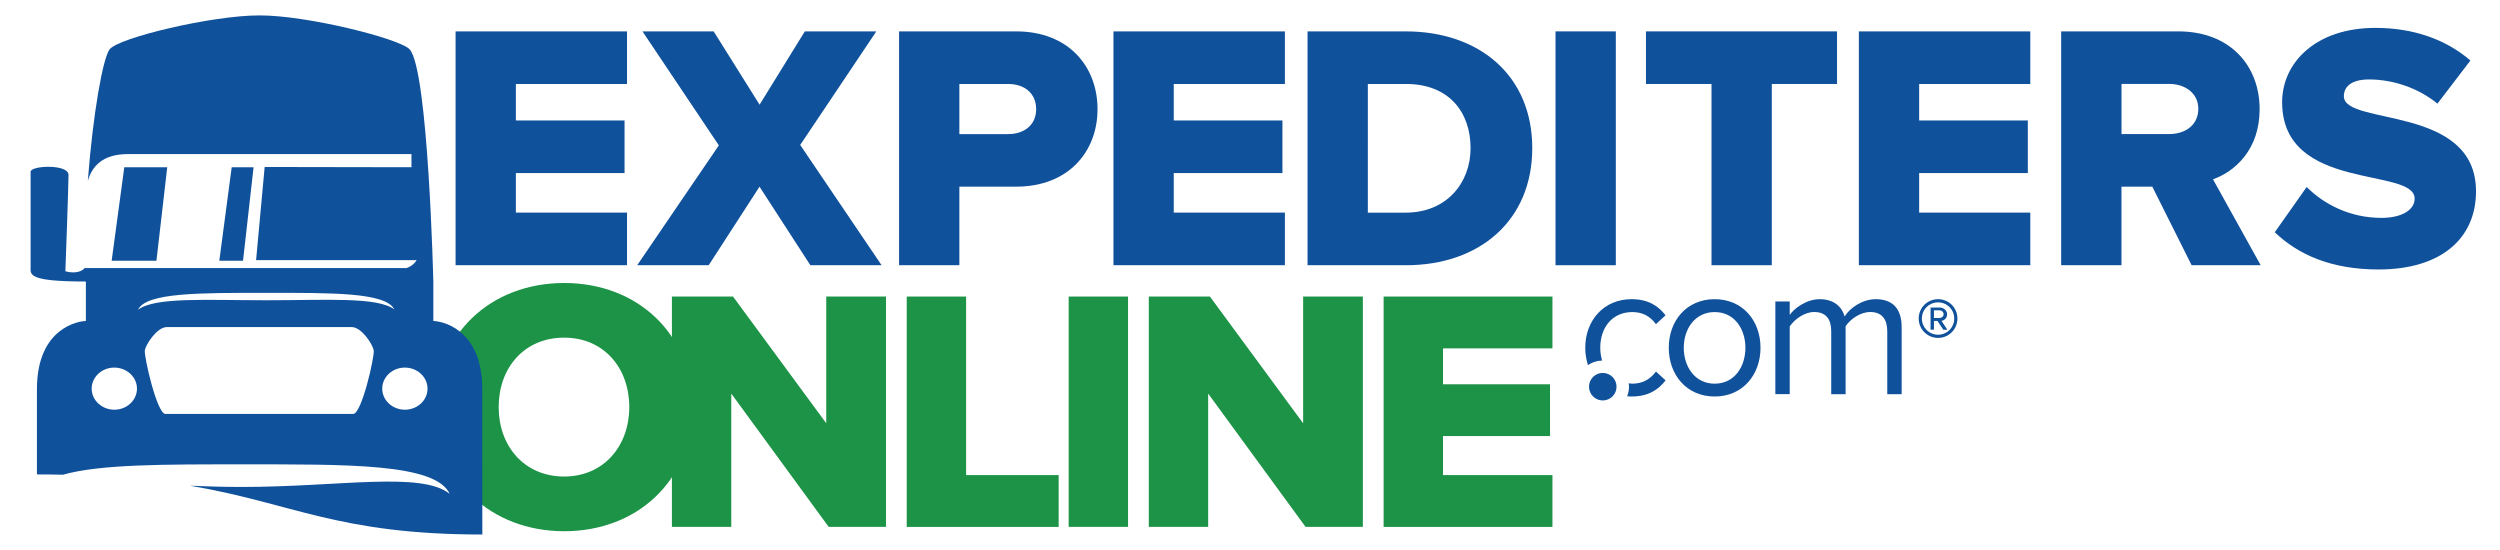
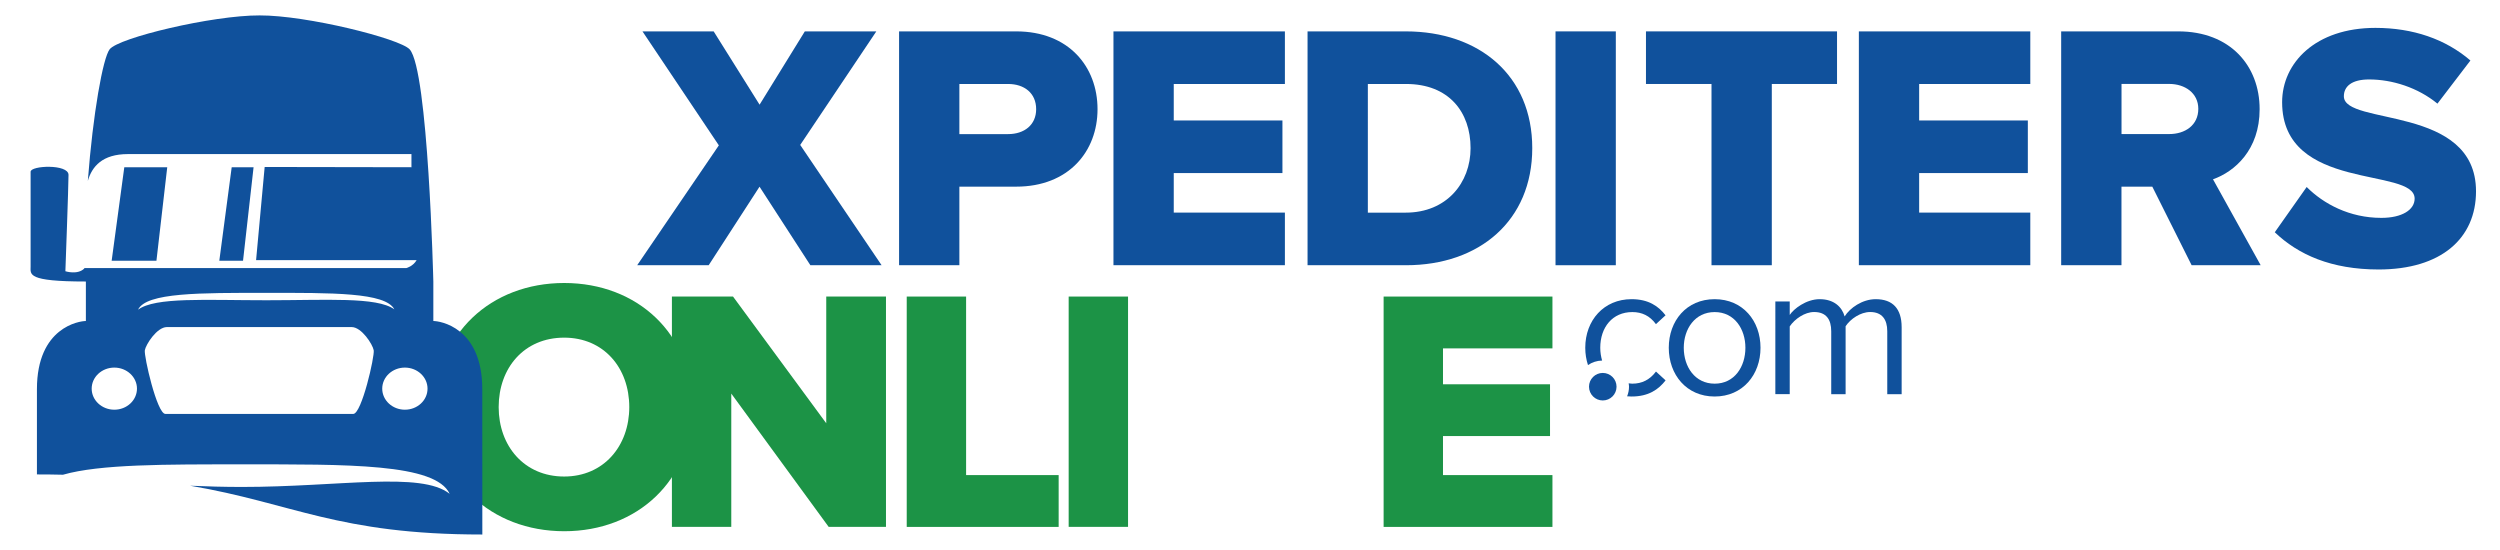
<svg xmlns="http://www.w3.org/2000/svg" version="1.1" id="Layer_1" x="0px" y="0px" viewBox="0 0 486.75 106.99" style="enable-background:new 0 0 486.75 106.99;" xml:space="preserve">
  <style type="text/css">
	.st0{fill:#1C9346;}
	.st1{fill:#10519C;}
</style>
  <g>
    <g>
      <path class="st0" d="M84.84,79.26c0-14.22,10.72-24.16,25.01-24.16c14.29,0,24.94,9.95,24.94,24.16s-10.65,24.17-24.94,24.17    C95.55,103.42,84.84,93.48,84.84,79.26z M122.52,79.26c0-7.64-4.97-13.52-12.68-13.52c-7.78,0-12.75,5.88-12.75,13.52    c0,7.57,4.97,13.52,12.75,13.52C117.55,92.78,122.52,86.82,122.52,79.26z" />
    </g>
    <g>
      <path class="st0" d="M161.34,102.58l-18.96-25.95v25.95h-11.56V57.74h11.9l18.15,24.67V57.74h11.63v44.84H161.34z" />
      <path class="st0" d="M176.54,102.58V57.74h11.56V92.5h18.02v10.09H176.54z" />
      <path class="st0" d="M208.07,102.58V57.74h11.56v44.84H208.07z" />
-       <path class="st0" d="M254.19,102.58l-18.96-25.95v25.95h-11.56V57.74h11.9l18.15,24.67V57.74h11.63v44.84H254.19z" />
      <path class="st0" d="M269.39,102.58V57.74h32.87v10.09h-21.31v6.99h20.84V84.9h-20.84v7.6h21.31v10.09H269.39z" />
    </g>
  </g>
  <g>
    <path class="st1" d="M324.91,67.71c0-5.23,3.44-9.46,8.93-9.46s8.93,4.22,8.93,9.46c0,5.23-3.44,9.49-8.93,9.49   S324.91,72.94,324.91,67.71z M339.83,67.71c0-3.66-2.13-6.95-5.98-6.95s-6.02,3.29-6.02,6.95c0,3.7,2.17,6.99,6.02,6.99   S339.83,71.41,339.83,67.71z" />
    <path class="st1" d="M367.45,76.75V64.49c0-2.28-1.01-3.74-3.33-3.74c-1.87,0-3.85,1.35-4.78,2.77v13.23h-2.8V64.49   c0-2.28-0.97-3.74-3.33-3.74c-1.83,0-3.77,1.35-4.75,2.8v13.19h-2.8V58.7h2.8v2.62c0.75-1.16,3.18-3.07,5.83-3.07   c2.77,0,4.34,1.5,4.86,3.36c1.01-1.64,3.44-3.36,6.05-3.36c3.29,0,5.05,1.83,5.05,5.46v13.04H367.45z" />
    <g>
      <circle class="st1" cx="312.06" cy="75.29" r="2.68" />
      <path class="st1" d="M311.57,67.71c0-4,2.39-6.95,6.24-6.95c1.87,0,3.4,0.71,4.6,2.35l1.87-1.72c-1.38-1.79-3.33-3.14-6.62-3.14    c-5.38,0-9.01,4.11-9.01,9.46c0,1.2,0.19,2.33,0.53,3.37c0.79-0.54,1.73-0.86,2.75-0.88C311.71,69.43,311.57,68.6,311.57,67.71z" />
      <path class="st1" d="M317.81,74.7c-0.25,0-0.48-0.05-0.71-0.07c0.03,0.22,0.07,0.43,0.07,0.66c0,0.66-0.14,1.29-0.37,1.87    c0.28,0.02,0.57,0.04,0.87,0.04c3.29,0,5.23-1.35,6.62-3.14l-1.87-1.72C321.21,73.95,319.68,74.7,317.81,74.7z" />
    </g>
  </g>
  <g>
    <path class="st1" d="M157.78,51.64l-9.9-15.29l-9.9,15.29h-13.92l15.9-23.34L125.09,6.11h13.86l8.94,14.27l8.81-14.27h13.92   L155.8,28.22l15.84,23.41H157.78z" />
    <path class="st1" d="M175.05,51.64V6.11h22.8c10.24,0,15.84,6.89,15.84,15.15c0,8.19-5.6,15.08-15.84,15.08h-11.06v15.29H175.05z    M201.74,21.26c0-3.14-2.32-4.91-5.46-4.91h-9.49v9.76h9.49C199.42,26.11,201.74,24.33,201.74,21.26z" />
    <path class="st1" d="M216.79,51.64V6.11h33.38v10.24h-21.64v7.1h21.16v10.24h-21.16v7.71h21.64v10.24H216.79z" />
    <path class="st1" d="M254.58,51.64V6.11h19.11c14.34,0,24.64,8.6,24.64,22.73s-10.31,22.8-24.57,22.8H254.58z M286.32,28.84   c0-7.03-4.23-12.49-12.56-12.49h-7.44V41.4h7.37C281.67,41.4,286.32,35.59,286.32,28.84z" />
    <path class="st1" d="M302.86,51.64V6.11h11.74v45.53H302.86z" />
    <path class="st1" d="M333.23,51.64V16.35h-12.76V6.11h37.2v10.24h-12.7v35.29H333.23z" />
    <path class="st1" d="M361.92,51.64V6.11h33.38v10.24h-21.64v7.1h21.16v10.24h-21.16v7.71h21.64v10.24H361.92z" />
    <path class="st1" d="M426.71,51.64l-7.65-15.29h-6.01v15.29h-11.74V6.11h22.8c10.1,0,15.84,6.69,15.84,15.15   c0,7.92-4.85,12.15-9.08,13.65l9.28,16.72H426.71z M428.01,21.19c0-3.07-2.59-4.85-5.67-4.85h-9.28v9.76h9.28   C425.41,26.11,428.01,24.4,428.01,21.19z" />
    <path class="st1" d="M442.9,45.22l6.21-8.81c3.28,3.28,8.33,6.01,14.54,6.01c4.03,0,6.48-1.57,6.48-3.75   c0-6.21-25.8-1.23-25.8-18.77c0-7.65,6.49-14.47,18.16-14.47c7.3,0,13.65,2.18,18.5,6.35l-6.42,8.4   c-3.82-3.14-8.81-4.71-13.31-4.71c-3.41,0-4.91,1.37-4.91,3.28c0,5.8,25.73,1.57,25.73,18.5c0,9.15-6.76,15.22-18.98,15.22   C453.88,52.46,447.47,49.59,442.9,45.22z" />
-     <path class="st1" d="M88.7,51.64V6.11h33.38v10.24h-21.64v7.1h21.16v10.24h-21.16v7.71h21.64v10.24H88.7z" />
  </g>
  <g>
    <g>
      <g>
        <path class="st1" d="M93.9,75.77c0-12.09-8.3-13.27-9.53-13.27c0-1.54,0-3.38,0-7.69c0,0-0.99-41.22-4.61-45.2     C77.85,7.52,59.72,2.97,50.55,3c-9.17-0.03-27.51,4.35-29.21,6.61c-1.31,1.74-3.23,12.42-4.24,25.61     c0.81-2.81,2.83-5.22,7.8-5.22c1.74,0,55.21,0,55.21,0v2.56l-28.58-0.05l-1.67,18.14c0,0,28.29,0,31.26,0     c-0.72,1.23-2,1.54-2,1.54H16.42c0,0.03,0,0.05,0,0.08c-1.31,1.31-3.69,0.54-3.69,0.54s0.61-16.6,0.61-18.76     c0-2.15-7.38-1.84-7.38-0.61c0,1.23,0,16.91,0,18.45c0,1.54-0.77,2.92,10.76,2.92c0,4.3,0,6.15,0,7.69     c-1.23,0-9.53,1.18-9.53,13.27c0,9.84,0,11.61,0,16.6c1.76,0,3.44,0.02,5.07,0.06c7.21-2.07,20.07-2.02,34.77-2.02     c20.68,0,37.77-0.2,40.52,5.74C82.01,91.73,66,94.81,47.1,94.81c-3.48,0-6.86-0.1-10.09-0.24c20.02,3.39,28.67,9.5,56.9,9.5     C93.9,99.08,93.9,85.61,93.9,75.77z M22.26,79.77c-2.43,0-4.41-1.84-4.41-4.1c0-2.26,1.97-4.1,4.41-4.1     c2.43,0,4.41,1.84,4.41,4.1C26.66,77.94,24.69,79.77,22.26,79.77z M51.84,57.02c12.73,0,23.24-0.11,24.94,3.21     c-3.41-2.47-13.27-1.77-24.9-1.77c-11.75,0-21.69-0.66-25,1.84C28.45,56.94,39.03,57.02,51.84,57.02z M68.78,80.59     c-1.47,0-15.18,0-18.03,0c0,0-0.19,0-0.52,0c-2.85,0-16.56,0-18.03,0c-1.64,0-4.2-11.27-4-12.4s2.36-4.51,4.3-4.51     c1.79,0,15.57,0,17.82,0c0.2,0,0.32,0,0.32,0c2.25,0,16.04,0,17.82,0c1.95,0,4.1,3.38,4.3,4.51     C72.98,69.32,70.42,80.59,68.78,80.59z M78.83,79.77c-2.43,0-4.41-1.84-4.41-4.1c0-2.26,1.97-4.1,4.41-4.1     c2.43,0,4.41,1.84,4.41,4.1C83.24,77.94,81.27,79.77,78.83,79.77z" />
      </g>
    </g>
    <polygon class="st1" points="21.74,50.76 30.46,50.76 32.56,32.57 24.2,32.57  " />
    <polygon class="st1" points="42.7,50.76 47.32,50.76 49.37,32.57 45.11,32.57  " />
  </g>
  <g>
-     <path class="st1" d="M377.34,65.79c-2.08,0-3.77-1.69-3.77-3.77c0-2.1,1.69-3.77,3.77-3.77c2.1,0,3.77,1.67,3.77,3.77   C381.11,64.1,379.44,65.79,377.34,65.79z M377.34,58.87c-1.74,0-3.15,1.39-3.15,3.15c0,1.73,1.4,3.15,3.15,3.15   s3.15-1.42,3.15-3.15C380.49,60.26,379.08,58.87,377.34,58.87z M378.35,64.19l-1.12-1.71h-0.69v1.71h-0.66v-4.32h1.76   c0.73,0,1.46,0.52,1.46,1.32c0,0.96-0.85,1.28-1.1,1.28l1.16,1.73H378.35z M377.64,60.42h-1.1v1.49h1.1c0.37,0,0.78-0.28,0.78-0.73   C378.42,60.71,378.02,60.42,377.64,60.42z" />
-   </g>
+     </g>
</svg>